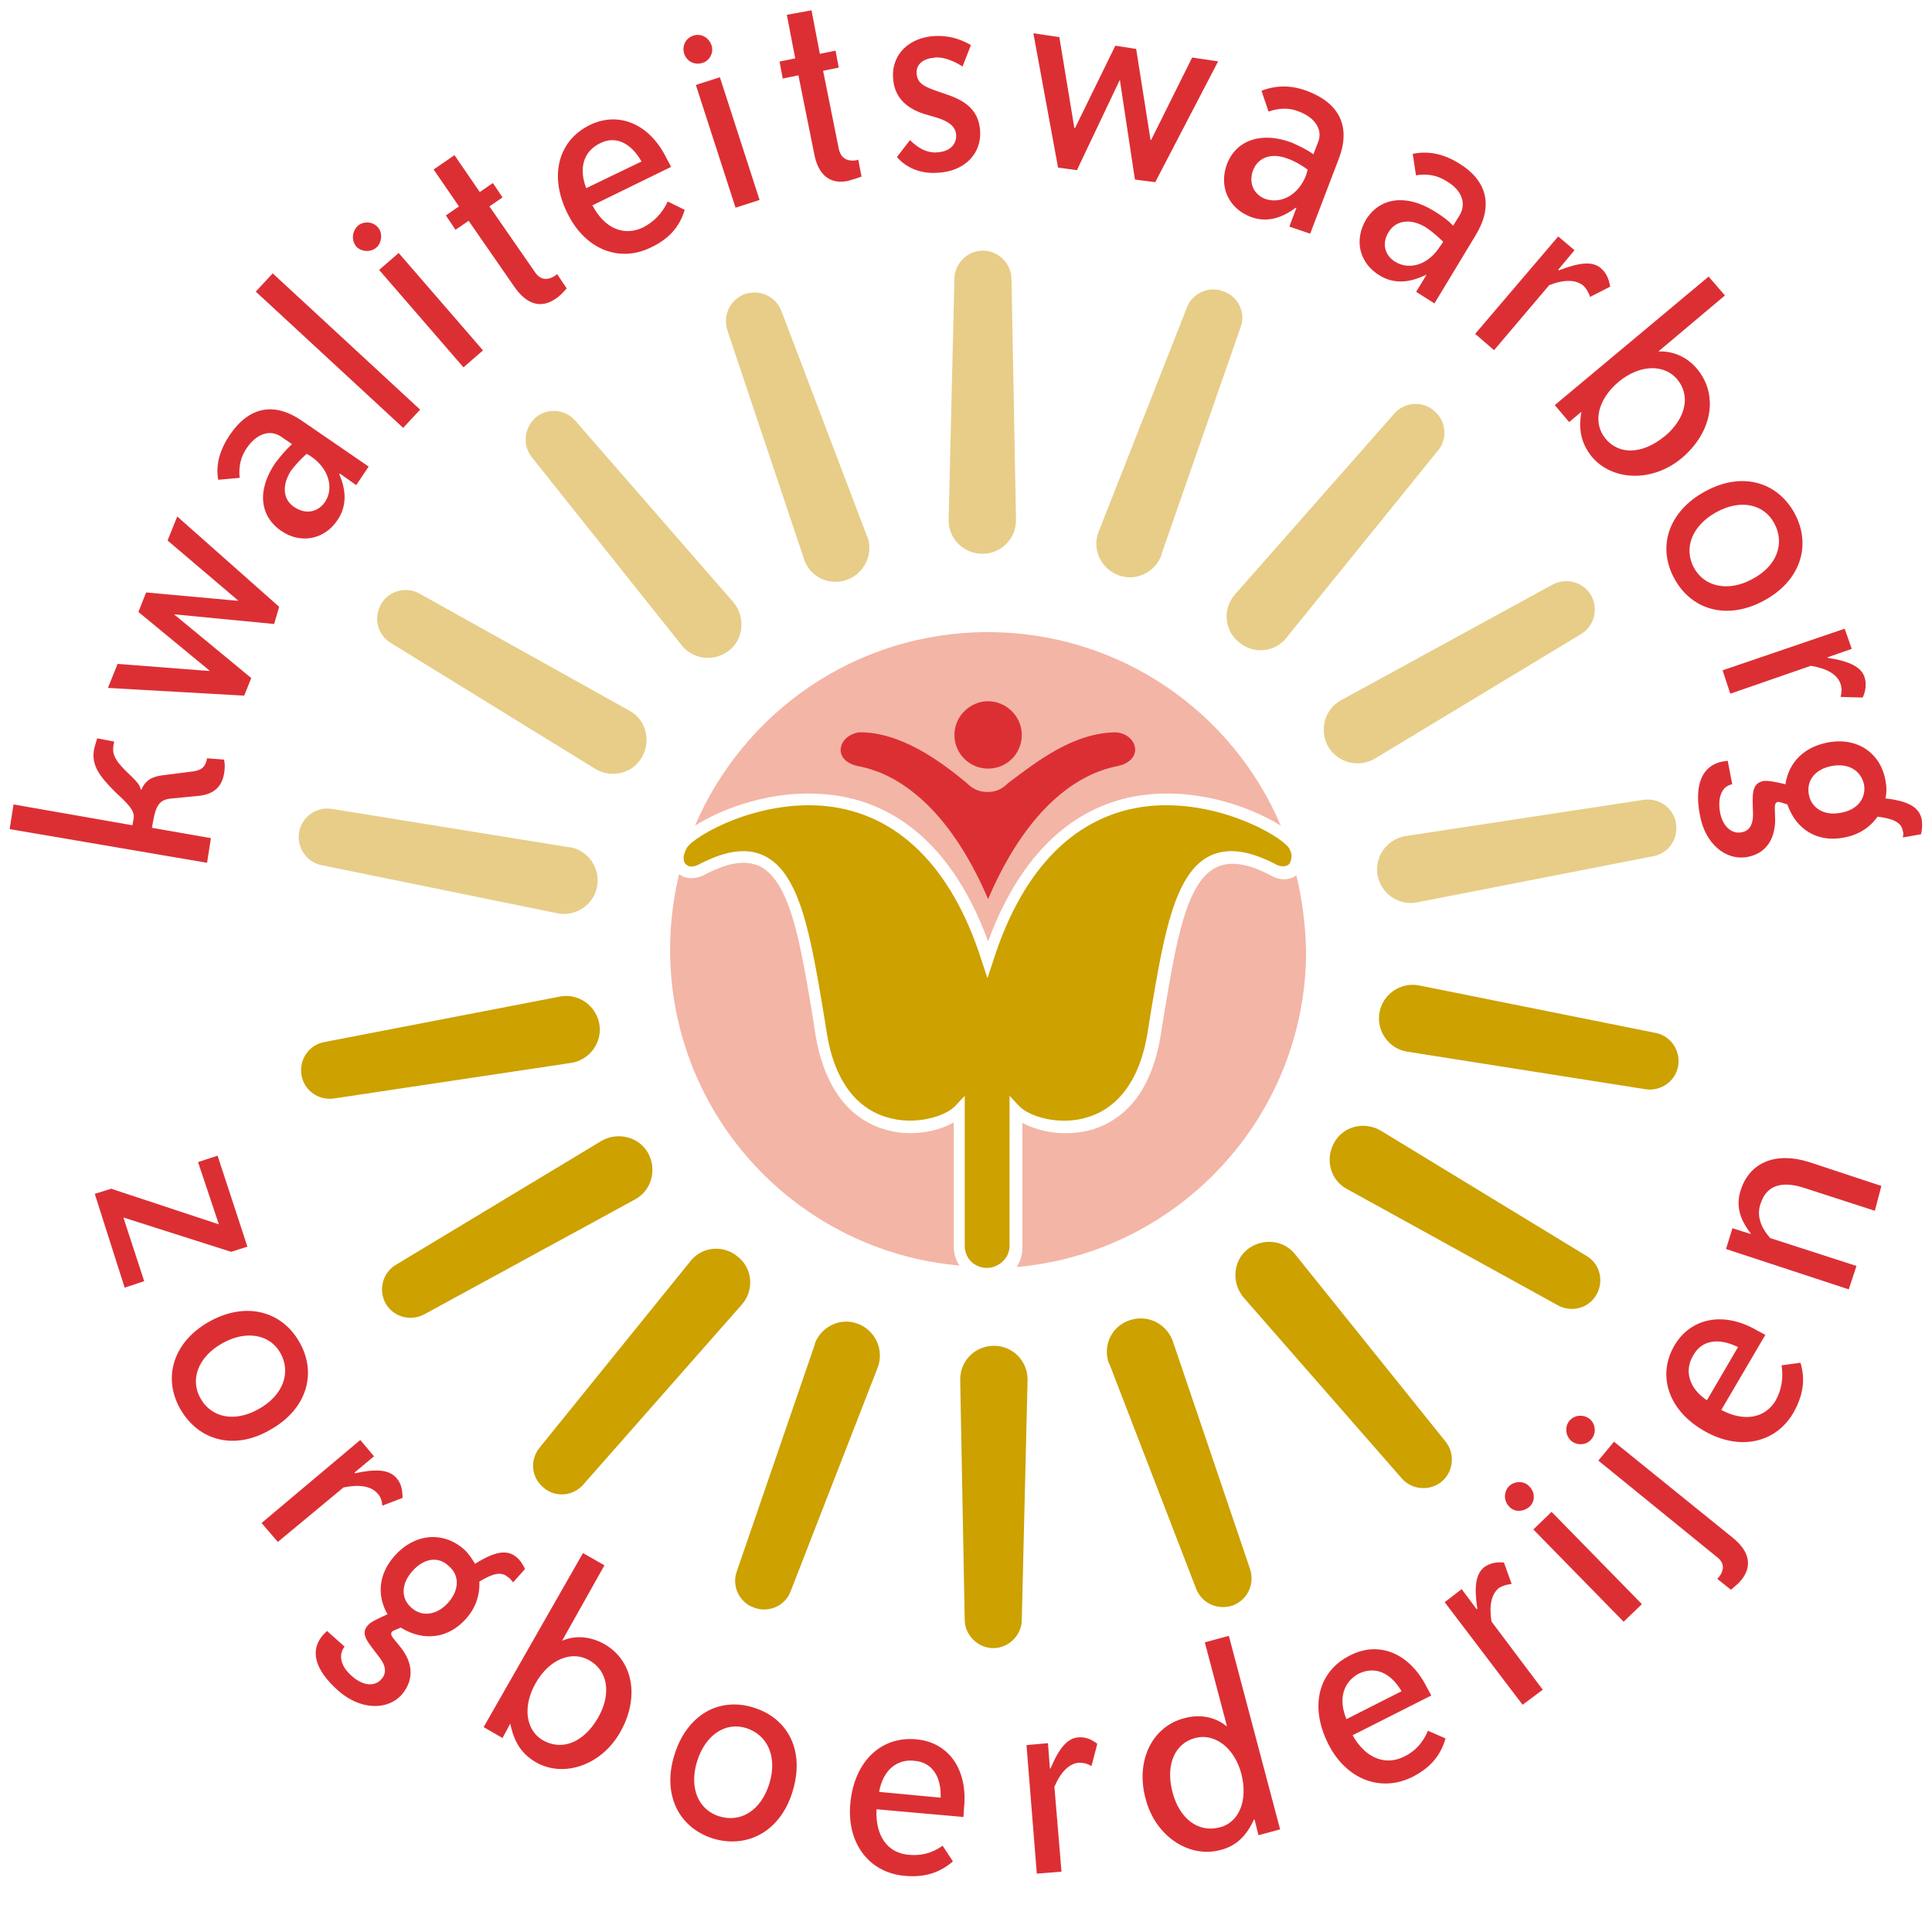
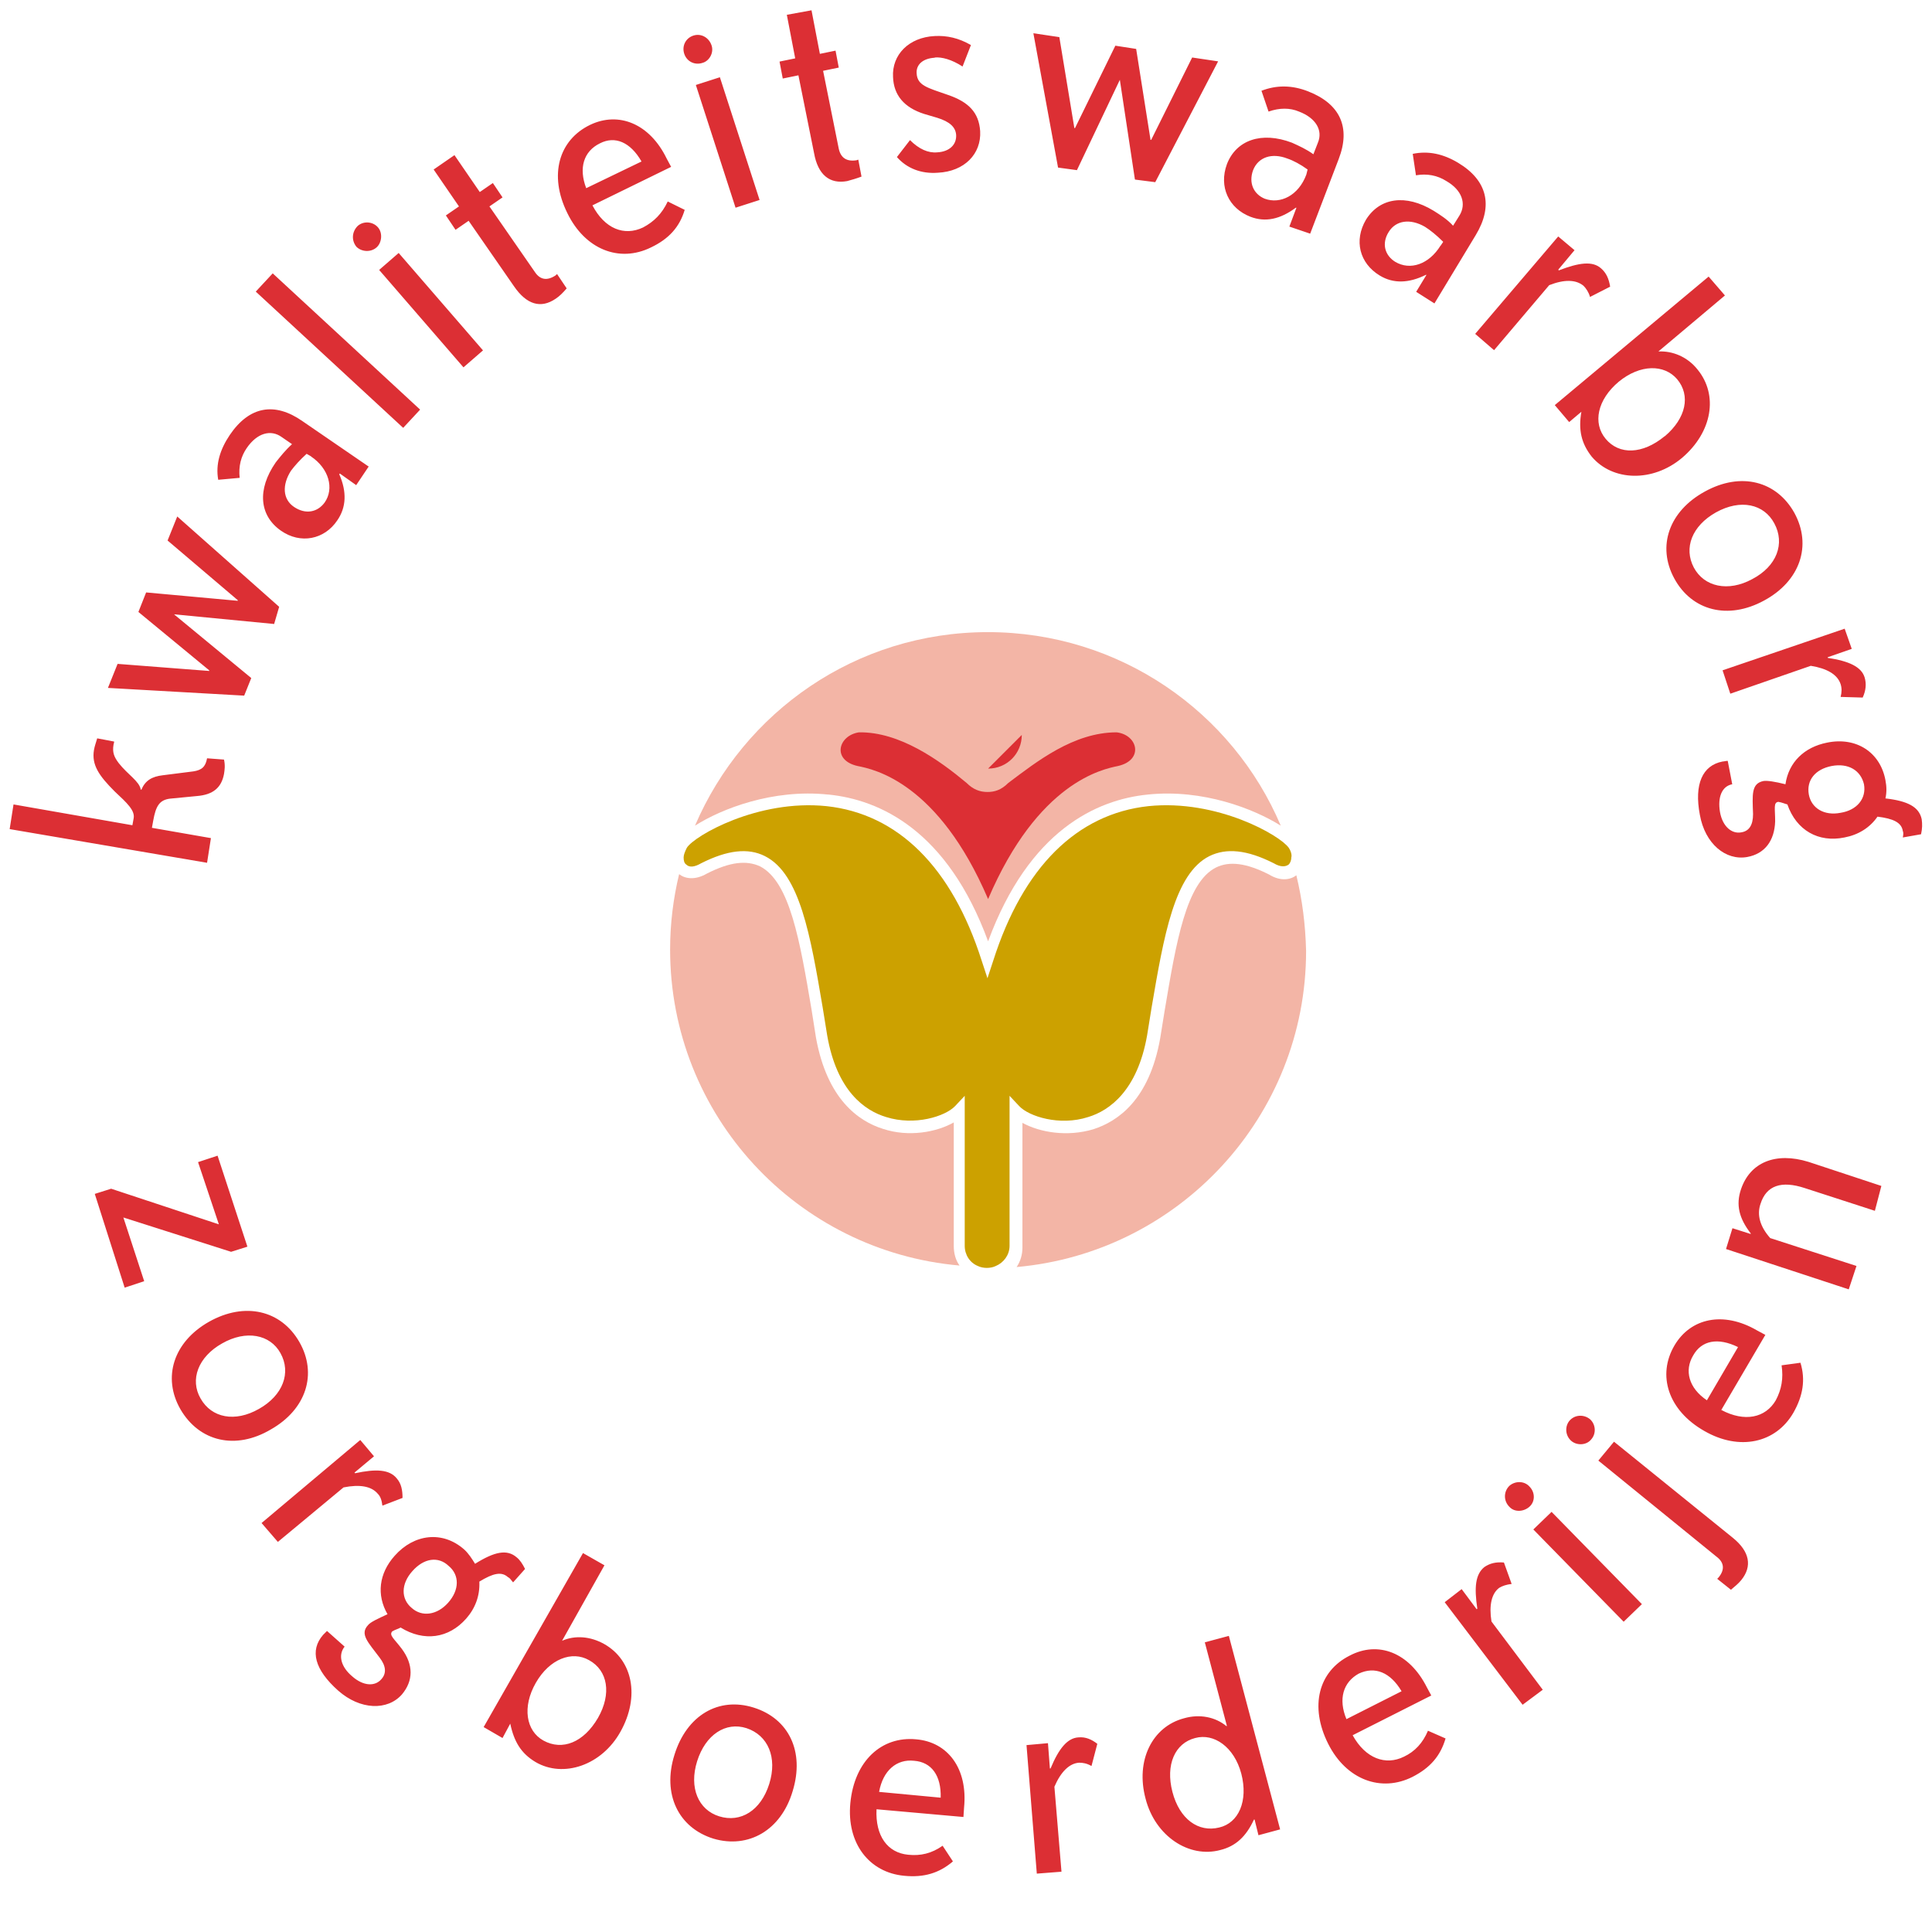
<svg xmlns="http://www.w3.org/2000/svg" id="Laag_1" data-name="Laag 1" viewBox="0 0 90.04 90.04">
  <defs>
    <style>
      .cls-1 {
        fill: #cca100;
      }

      .cls-2 {
        fill: #f3b5a6;
      }

      .cls-3 {
        fill: #e7cd88;
      }

      .cls-4 {
        fill: #dc2f34;
      }

      .cls-5 {
        fill: none;
        fill-rule: evenodd;
      }
    </style>
  </defs>
  <path class="cls-2" d="M38.61,37.03c2.39.24,5.54,1.66,7.44,6.84,1.91-5.17,5.05-6.6,7.44-6.84,2.57-.27,4.96.67,6.2,1.45-2.24-5.29-7.5-9.02-13.65-9.02s-11.38,3.72-13.65,9.02c1.24-.79,3.63-1.72,6.2-1.45h0Z" />
  <path class="cls-4" d="M87.38,56.43l-3.27-1.06c-1.09-.36-1.79-.12-2.06.73-.18.51-.03,1.06.45,1.6l4.02,1.3-.36,1.09-5.72-1.88.3-.97.85.27v-.03c-.54-.7-.7-1.33-.45-2.06.42-1.24,1.6-1.75,3.15-1.27l3.39,1.12-.3,1.15h0ZM82.27,62.21l-.39-.21c-1.57-.91-3.09-.57-3.84.7-.82,1.39-.3,3.03,1.39,3.99,1.63.94,3.33.57,4.15-.85.45-.79.57-1.54.33-2.33l-.88.12c.09.61,0,1.12-.27,1.63-.48.82-1.45,1.03-2.54.45l2.06-3.51ZM81,62.78l-1.45,2.48c-.85-.57-1.06-1.39-.64-2.09.39-.7,1.15-.85,2.09-.39ZM81.15,73.64c-.12.15-.3.3-.48.45l-.64-.51.06-.06c.3-.36.27-.7-.09-.97l-5.51-4.48.73-.88,5.54,4.48c.79.64.91,1.33.39,1.97h0ZM74.16,67.08c-.21.27-.64.3-.91.09-.3-.24-.33-.67-.12-.94.24-.3.67-.33.97-.09.27.24.3.67.06.94ZM75.67,75.58l-4.21-4.3.85-.82,4.21,4.3-.85.82ZM71.28,70.22c-.27.24-.7.27-.94,0-.27-.27-.27-.7,0-.97.27-.24.7-.24.94.03.27.27.27.7,0,.94h0ZM70.44,73.82c-.24.03-.42.09-.57.18-.36.27-.48.82-.36,1.57l2.39,3.18-.94.7-3.63-4.78.79-.61.7.94.03-.03c-.15-1-.09-1.6.33-1.94.27-.18.54-.24.91-.21l.36,1ZM66.71,79.03l-.21-.39c-.82-1.63-2.27-2.18-3.6-1.48-1.45.73-1.88,2.36-1,4.11.85,1.69,2.48,2.27,3.93,1.54.82-.42,1.3-.97,1.54-1.79l-.82-.36c-.24.57-.61.97-1.12,1.21-.85.42-1.79.09-2.39-1l3.66-1.85ZM65.32,78.82l-2.57,1.3c-.39-.94-.15-1.72.57-2.12.76-.36,1.48-.06,2,.82ZM59.66,85.26l-2.39-9.02-1.12.3,1.03,3.9h-.03c-.51-.42-1.24-.57-1.97-.36-1.48.39-2.27,1.97-1.79,3.75.45,1.75,2.03,2.78,3.48,2.39.73-.18,1.21-.64,1.57-1.42h.03l.18.73,1-.27ZM57.85,82.66c.33,1.27-.12,2.3-1.03,2.51-.97.24-1.85-.39-2.18-1.66-.33-1.27.12-2.27,1.06-2.51.88-.24,1.82.42,2.15,1.66h0ZM50.86,82.3c-.21-.12-.39-.15-.57-.15-.45.03-.85.42-1.15,1.12l.33,3.96-1.15.09-.48-5.99,1-.09.09,1.18h.03c.39-.94.79-1.42,1.3-1.45.33-.03.61.09.88.3l-.27,1.03h0ZM44.9,84.69l.03-.45c.18-1.82-.76-3.06-2.24-3.18-1.6-.15-2.87,1-3.06,2.97-.18,1.88.88,3.24,2.51,3.39.91.09,1.63-.12,2.27-.67l-.48-.73c-.51.36-1.03.48-1.6.42-.97-.09-1.54-.88-1.48-2.12l4.05.36ZM43.84,83.78l-2.87-.27c.18-1,.82-1.54,1.63-1.45.82.06,1.27.7,1.24,1.72h0ZM36.94,83.48c.57-1.85-.18-3.39-1.82-3.9-1.63-.51-3.12.36-3.69,2.21-.57,1.82.18,3.39,1.82,3.9,1.63.48,3.15-.39,3.69-2.21ZM35.85,83.14c-.39,1.24-1.33,1.82-2.33,1.51-.97-.3-1.42-1.33-1.03-2.57s1.33-1.85,2.3-1.54c1,.33,1.45,1.36,1.06,2.6ZM26.2,76.46l1.97-3.51-1-.57-4.63,8.11.88.51.36-.67c.18.85.51,1.39,1.18,1.79,1.3.76,3.09.15,3.96-1.42.91-1.63.57-3.33-.76-4.08-.64-.36-1.36-.42-1.97-.15ZM27.87,80.06c-.67,1.15-1.66,1.54-2.54,1.06-.82-.45-1-1.57-.36-2.69.64-1.12,1.69-1.51,2.48-1.06.88.48,1.06,1.57.42,2.69ZM23.9,73.76l.57-.64c-.12-.24-.24-.42-.39-.54-.45-.39-1.03-.27-1.94.3-.15-.24-.3-.48-.51-.67-1-.88-2.33-.73-3.24.3-.73.82-.85,1.82-.33,2.72-.45.21-.79.36-.91.51-.39.42,0,.79.54,1.51.3.39.33.73.09,1-.3.36-.85.33-1.36-.12-.54-.45-.67-1-.36-1.39l-.82-.73-.18.18c-.64.73-.39,1.63.7,2.6,1.03.91,2.3.94,2.97.18.54-.64.54-1.39,0-2.12-.36-.48-.61-.64-.45-.82.15-.09.3-.12.39-.18,1.09.67,2.24.51,3.06-.42.42-.48.64-1.06.61-1.72.64-.39,1.03-.48,1.33-.21.12.06.15.15.24.24h0ZM20.88,74.7c-.51.57-1.21.67-1.69.24-.51-.42-.51-1.12.03-1.72.54-.61,1.21-.7,1.69-.24.51.42.51,1.12-.03,1.72ZM17.82,70.16c-.03-.24-.09-.42-.21-.54-.3-.36-.85-.45-1.6-.3l-3.06,2.54-.76-.88,4.6-3.87.64.76-.91.76.03.03c.97-.21,1.6-.18,1.94.24.21.24.27.54.27.91l-.94.36ZM12.62,66.62c1.66-.94,2.18-2.6,1.33-4.08-.85-1.48-2.54-1.88-4.21-.94-1.66.94-2.18,2.6-1.33,4.08.88,1.51,2.57,1.91,4.21.94h0ZM12.07,65.66c-1.12.64-2.21.42-2.72-.48-.51-.88-.12-1.94,1-2.57,1.12-.64,2.24-.42,2.72.45.51.91.12,1.97-1,2.6ZM4.42,55.64l.76-.24,5.02,1.66-.97-2.9.91-.3,1.39,4.24-.76.24-5.02-1.6.97,2.97-.91.3-1.39-4.36ZM88.68,39.03l.85-.15c.06-.27.06-.48.03-.7-.12-.57-.64-.85-1.69-.97.06-.27.06-.54,0-.85-.24-1.3-1.36-2.03-2.72-1.75-1.06.21-1.79.91-1.94,1.94-.48-.12-.85-.18-1.03-.15-.57.12-.51.64-.48,1.54,0,.51-.18.79-.54.85-.45.09-.88-.27-1-.94-.12-.7.09-1.21.57-1.3l-.21-1.09c-.09,0-.18.03-.24.03-.94.18-1.33,1.06-1.06,2.48.24,1.36,1.21,2.15,2.21,1.97.82-.15,1.27-.76,1.3-1.66,0-.61-.09-.88.15-.91.18.03.3.09.42.12.42,1.21,1.45,1.79,2.66,1.54.64-.12,1.18-.45,1.54-.97.73.09,1.12.27,1.18.67.03.06.03.15,0,.3h0ZM85.78,37.88c-.76.15-1.36-.21-1.48-.85-.12-.67.3-1.18,1.06-1.33.79-.15,1.36.21,1.51.85.12.67-.33,1.21-1.09,1.33ZM85.78,32.49c.06-.24.06-.42,0-.61-.15-.45-.64-.73-1.39-.85l-3.75,1.3-.36-1.09,5.69-1.94.33.94-1.12.39v.03c1,.15,1.57.42,1.72.91.09.3.06.61-.09.94l-1.03-.03ZM82.21,27.99c1.69-.91,2.24-2.57,1.42-4.08-.82-1.48-2.48-1.94-4.18-1-1.66.91-2.24,2.54-1.42,4.05.82,1.51,2.51,1.94,4.18,1.03ZM81.66,26.99c-1.12.61-2.24.36-2.72-.54-.48-.91-.09-1.94,1.03-2.57,1.15-.64,2.24-.39,2.72.51.51.94.12,2-1.03,2.6h0ZM77.3,16.37l3.09-2.6-.76-.88-7.17,5.99.67.79.57-.48c-.15.85,0,1.48.48,2.09.97,1.15,2.84,1.21,4.21.06,1.42-1.21,1.69-2.93.73-4.11-.48-.61-1.18-.88-1.82-.85h0ZM77.58,20.33c-1.03.85-2.12.88-2.75.12-.61-.73-.39-1.82.61-2.66,1-.82,2.12-.82,2.72-.12.64.76.42,1.82-.57,2.66ZM74.1,13.83c-.06-.21-.18-.39-.3-.51-.36-.3-.91-.3-1.6-.03l-2.57,3.03-.88-.76,3.87-4.54.76.64-.76.91.03.03c.94-.36,1.57-.45,1.97-.09.24.21.36.48.42.85l-.94.48ZM66.84,14.16l1.94-3.21c.82-1.36.54-2.54-.82-3.36-.7-.42-1.39-.57-2.12-.42l.15,1c.51-.09,1,0,1.42.27.73.42.94,1.06.61,1.6l-.3.48c-.27-.3-.61-.51-.91-.7-1.3-.79-2.51-.61-3.15.42-.57.97-.3,2.03.64,2.6.64.39,1.36.36,2.15-.03h.03l-.48.79.85.54ZM67.14,11.44c-.54.88-1.42,1.18-2.12.76-.48-.3-.64-.85-.3-1.39.33-.54,1-.64,1.69-.24.24.15.54.39.85.7l-.12.18ZM61.06,10.89l1.33-3.48c.57-1.48.06-2.57-1.42-3.15-.76-.3-1.48-.3-2.18-.03l.33.97c.51-.18,1-.18,1.42,0,.79.3,1.12.88.88,1.45l-.21.54c-.33-.24-.67-.39-1-.54-1.42-.54-2.6-.12-3.03,1-.39,1.06.09,2.06,1.09,2.45.7.27,1.39.12,2.12-.42h.03l-.33.88.97.33ZM60.88,8.14c-.36.97-1.21,1.39-1.94,1.12-.51-.21-.76-.73-.54-1.33.24-.61.88-.82,1.6-.54.27.09.61.27.94.51l-.06.24ZM52.89,8.35l-.7-4.63-2,4.21-.88-.12-1.15-6.26,1.21.18.7,4.24h.03l1.88-3.84.97.15.67,4.24h.03l1.91-3.84,1.21.18-2.93,5.63-.94-.12ZM43.57,2.69c-.57.03-.88.33-.85.73.03.57.51.67,1.45,1,.97.33,1.45.82,1.51,1.69.06,1.06-.73,1.88-1.97,1.94-.79.06-1.45-.21-1.91-.73l.61-.79c.42.42.85.61,1.27.57.57-.03.91-.36.88-.82-.03-.36-.3-.61-.88-.79l-.61-.18c-.94-.3-1.42-.88-1.45-1.72-.06-1.03.73-1.85,1.94-1.91.57-.03,1.12.09,1.69.42l-.39,1c-.51-.33-.97-.45-1.3-.42h0ZM39.48,8.44c-.82.15-1.36-.3-1.54-1.3l-.73-3.63-.73.15-.15-.79.73-.15-.39-2.03,1.15-.21.39,2.03.73-.15.15.79-.73.15.73,3.63c.09.42.36.61.82.54l.09-.03.15.79c-.24.09-.45.15-.67.21ZM34.28,9.68l-1.85-5.72,1.12-.36,1.85,5.72-1.12.36h0ZM32.74,2.93c-.36.12-.73-.06-.85-.42-.12-.36.06-.73.42-.85.36-.12.73.09.85.45.12.33-.09.73-.42.82ZM31.28,7.78l-.21-.39c-.79-1.63-2.24-2.21-3.57-1.57-1.45.7-1.94,2.33-1.06,4.11.82,1.69,2.42,2.33,3.9,1.6.82-.39,1.33-.94,1.57-1.75l-.79-.39c-.27.57-.64.94-1.15,1.21-.88.42-1.79.06-2.36-1.03l3.66-1.79ZM29.89,7.53l-2.57,1.24c-.36-.94-.12-1.72.64-2.09.7-.36,1.42-.06,1.94.85h0ZM25.9,13.92c-.7.48-1.36.27-1.94-.57l-2.12-3.06-.61.42-.45-.67.61-.42-1.18-1.72.97-.67,1.18,1.72.61-.42.45.67-.61.42,2.12,3.06c.24.36.57.42.97.15l.06-.06.45.67c-.18.21-.33.36-.51.48h0ZM21.6,17.12l-3.93-4.54.91-.79,3.93,4.54-.91.79ZM17.55,11.53c-.27.24-.7.21-.94-.03-.24-.3-.21-.7.06-.97.27-.24.7-.21.94.06.24.27.18.73-.06.94ZM18.79,19.94l-6.87-6.35.79-.85,6.87,6.35-.79.85ZM17.19,21.75l-3.09-2.12c-1.3-.91-2.48-.7-3.39.64-.45.67-.67,1.36-.54,2.09l1-.09c-.06-.54.06-1,.33-1.39.48-.7,1.12-.88,1.63-.51l.48.33c-.3.27-.54.57-.76.85-.88,1.27-.76,2.48.24,3.18.91.64,2.03.42,2.63-.48.42-.61.45-1.33.09-2.15l.03-.03.76.54.57-.85ZM14.49,21.27c.85.57,1.09,1.51.64,2.15-.33.45-.88.57-1.42.21-.54-.36-.57-1.03-.15-1.69.18-.24.42-.51.73-.79l.21.12ZM12.77,29.08l-4.66-.45,3.6,2.97-.33.82-6.35-.36.45-1.12,4.27.33v-.03l-3.3-2.72.36-.91,4.27.39v-.03l-3.27-2.78.45-1.12,4.75,4.21-.24.82ZM10.44,36.07c-.12.64-.51.97-1.27,1.03l-1.24.12c-.51.06-.67.36-.79,1.03l-.06.33,2.75.48-.18,1.15-9.2-1.57.18-1.15,5.54.97.06-.33c.06-.36-.3-.7-.88-1.24-.73-.73-1.09-1.24-.97-1.94.03-.18.09-.33.15-.54l.79.15c0,.06-.03.12-.03.15-.06.36.03.57.24.85.42.54.97.85,1.03,1.24h.03c.18-.42.48-.61,1-.67l1.42-.18c.39-.06.57-.21.64-.61l.79.06c.06.27.03.48,0,.67h0Z" />
-   <path class="cls-1" d="M37.97,62.63c.3-.82,1.21-1.24,2-.94.82.3,1.24,1.21.94,2.03l-4.05,10.41c-.24.7-1.03,1.06-1.72.79-.7-.24-1.06-1.03-.79-1.72l3.63-10.56ZM32.19,58.76c.54-.67,1.54-.76,2.21-.18.67.54.76,1.54.18,2.21l-7.38,8.38c-.48.57-1.33.64-1.88.15-.57-.48-.64-1.3-.15-1.88l7.02-8.68ZM28.05,53.16c.76-.42,1.72-.18,2.15.57.42.76.18,1.72-.57,2.15l-9.83,5.36c-.64.36-1.45.15-1.82-.48-.36-.64-.15-1.45.48-1.82l9.59-5.78ZM26.11,46.44c.85-.15,1.66.42,1.82,1.27.15.85-.42,1.66-1.27,1.82l-11.07,1.66c-.73.12-1.42-.36-1.54-1.09-.12-.73.36-1.42,1.09-1.54l10.98-2.12ZM65.56,49.01c-.85-.15-1.42-.97-1.27-1.82.15-.85.97-1.42,1.82-1.27l11.01,2.21c.73.12,1.21.82,1.09,1.54-.12.73-.82,1.21-1.54,1.09l-11.1-1.75ZM62.75,55.4c-.76-.42-1-1.39-.57-2.15.42-.76,1.39-1,2.15-.57l9.59,5.84c.64.36.85,1.18.48,1.82-.36.64-1.18.85-1.82.48l-9.83-5.42ZM57.94,60.45c-.54-.67-.48-1.66.18-2.21.67-.54,1.66-.48,2.21.18l7.02,8.74c.48.57.39,1.42-.15,1.88-.57.48-1.42.39-1.88-.15l-7.38-8.44ZM51.68,63.54c-.3-.82.12-1.72.94-2,.82-.3,1.72.12,2.03.94l3.6,10.62c.24.7-.09,1.45-.79,1.72-.7.24-1.45-.09-1.72-.79l-4.05-10.5ZM44.75,64.29c0-.88.7-1.57,1.57-1.57s1.57.7,1.57,1.57l-.27,11.19c0,.73-.61,1.33-1.33,1.33s-1.33-.61-1.33-1.33l-.21-11.19Z" />
-   <path class="cls-3" d="M54.13,25.87c-.3.82-1.21,1.24-2,.94-.82-.3-1.24-1.21-.94-2l4.11-10.44c.24-.7,1.03-1.06,1.72-.79.7.24,1.06,1.03.79,1.69l-3.69,10.59ZM59.94,29.74c-.54.67-1.54.76-2.21.18-.67-.54-.76-1.54-.18-2.21l7.41-8.41c.48-.57,1.33-.64,1.88-.15.57.48.64,1.33.15,1.88l-7.05,8.71ZM64.05,35.37c-.76.42-1.69.18-2.15-.57-.42-.76-.18-1.72.57-2.15l9.86-5.39c.64-.36,1.45-.15,1.82.48.36.64.15,1.45-.48,1.82l-9.62,5.81ZM66.02,42.06c-.85.15-1.66-.42-1.82-1.27-.15-.85.42-1.66,1.27-1.82l11.1-1.69c.73-.12,1.42.36,1.54,1.09.12.73-.36,1.42-1.09,1.54l-11.01,2.15ZM26.56,39.48c.85.15,1.42.97,1.27,1.82-.15.85-.97,1.42-1.82,1.27l-10.98-2.24c-.73-.12-1.21-.82-1.09-1.54.12-.73.82-1.21,1.54-1.09l11.07,1.79ZM29.35,33.13c.76.42,1,1.39.57,2.15-.42.76-1.39,1-2.15.57l-9.53-5.87c-.64-.36-.85-1.18-.48-1.82.36-.64,1.18-.85,1.82-.48l9.77,5.45ZM34.19,28.08c.54.67.48,1.66-.18,2.21s-1.66.48-2.21-.18l-6.99-8.77c-.48-.57-.39-1.39.15-1.88.57-.48,1.42-.39,1.88.18l7.35,8.44ZM40.42,24.99c.3.82-.12,1.72-.94,2.03-.82.3-1.72-.12-2-.94l-3.57-10.65c-.24-.7.09-1.45.79-1.72.7-.24,1.45.09,1.72.79l3.99,10.5ZM47.35,24.24c0,.88-.7,1.57-1.57,1.57s-1.57-.7-1.57-1.57l.27-11.23c0-.73.61-1.33,1.33-1.33s1.33.61,1.33,1.33l.21,11.23Z" />
-   <path class="cls-4" d="M46.05,35.82c.88,0,1.57-.7,1.57-1.57s-.73-1.57-1.57-1.57-1.57.7-1.57,1.57.7,1.57,1.57,1.57Z" />
+   <path class="cls-4" d="M46.05,35.82c.88,0,1.57-.7,1.57-1.57Z" />
  <path class="cls-4" d="M46.05,41.9c2.33-5.45,5.33-6.05,6.05-6.2,1.21-.27.94-1.45-.06-1.57-2,0-3.72,1.36-5.05,2.36-.33.33-.64.42-.97.42-.36,0-.67-.12-.97-.42-1.27-1.06-3.12-2.39-5.02-2.36-.97.15-1.27,1.3-.06,1.57.76.15,3.75.76,6.08,6.2h0Z" />
  <path class="cls-2" d="M60.42,40.79c-.27.21-.73.3-1.27-.03-1.06-.54-1.85-.64-2.48-.33-1.39.7-1.85,3.45-2.39,6.66l-.21,1.3c-.51,2.87-1.97,3.87-3.12,4.24-1.21.36-2.48.15-3.3-.3v5.81c0,.33-.09.64-.27.91,7.56-.67,13.49-7.02,13.49-14.73-.03-1.24-.18-2.39-.45-3.51h0Z" />
  <path class="cls-1" d="M60.06,39.51c-.39-.57-3.33-2.27-6.54-1.94-3.33.36-5.84,2.84-7.23,7.2l-.27.82-.27-.82c-1.39-4.36-3.9-6.84-7.23-7.2-3.21-.33-6.17,1.39-6.51,1.94-.09.18-.15.33-.15.45,0,.15.03.27.12.33.15.15.39.12.7-.06,1.21-.61,2.18-.73,2.97-.33,1.63.82,2.12,3.69,2.69,7.05l.21,1.3c.45,2.6,1.75,3.51,2.75,3.81,1.33.42,2.75-.03,3.21-.51l.45-.48v6.99c0,.42.24.79.61.94.12.06.27.09.42.09s.3-.03.42-.09c.36-.15.64-.51.64-.94v-6.99l.45.48c.45.48,1.88.94,3.21.51,1-.3,2.3-1.24,2.75-3.81l.21-1.3c.57-3.33,1.06-6.23,2.69-7.05.79-.39,1.75-.3,3,.33.3.18.54.18.7.06.06-.06.12-.18.12-.33.03-.09,0-.27-.12-.45h0Z" />
  <path class="cls-2" d="M44.45,52.31c-.79.45-2.09.7-3.3.3-1.15-.36-2.6-1.39-3.12-4.24l-.21-1.33c-.54-3.18-1-5.93-2.39-6.66-.64-.3-1.42-.21-2.48.33-.57.33-1.03.24-1.3.03-.27,1.12-.42,2.3-.42,3.51,0,7.75,5.93,14.07,13.49,14.73-.18-.24-.27-.57-.27-.91v-5.78Z" />
-   <polyline class="cls-5" points="0 0 90.04 0 90.04 90.04 0 90.04" />
</svg>